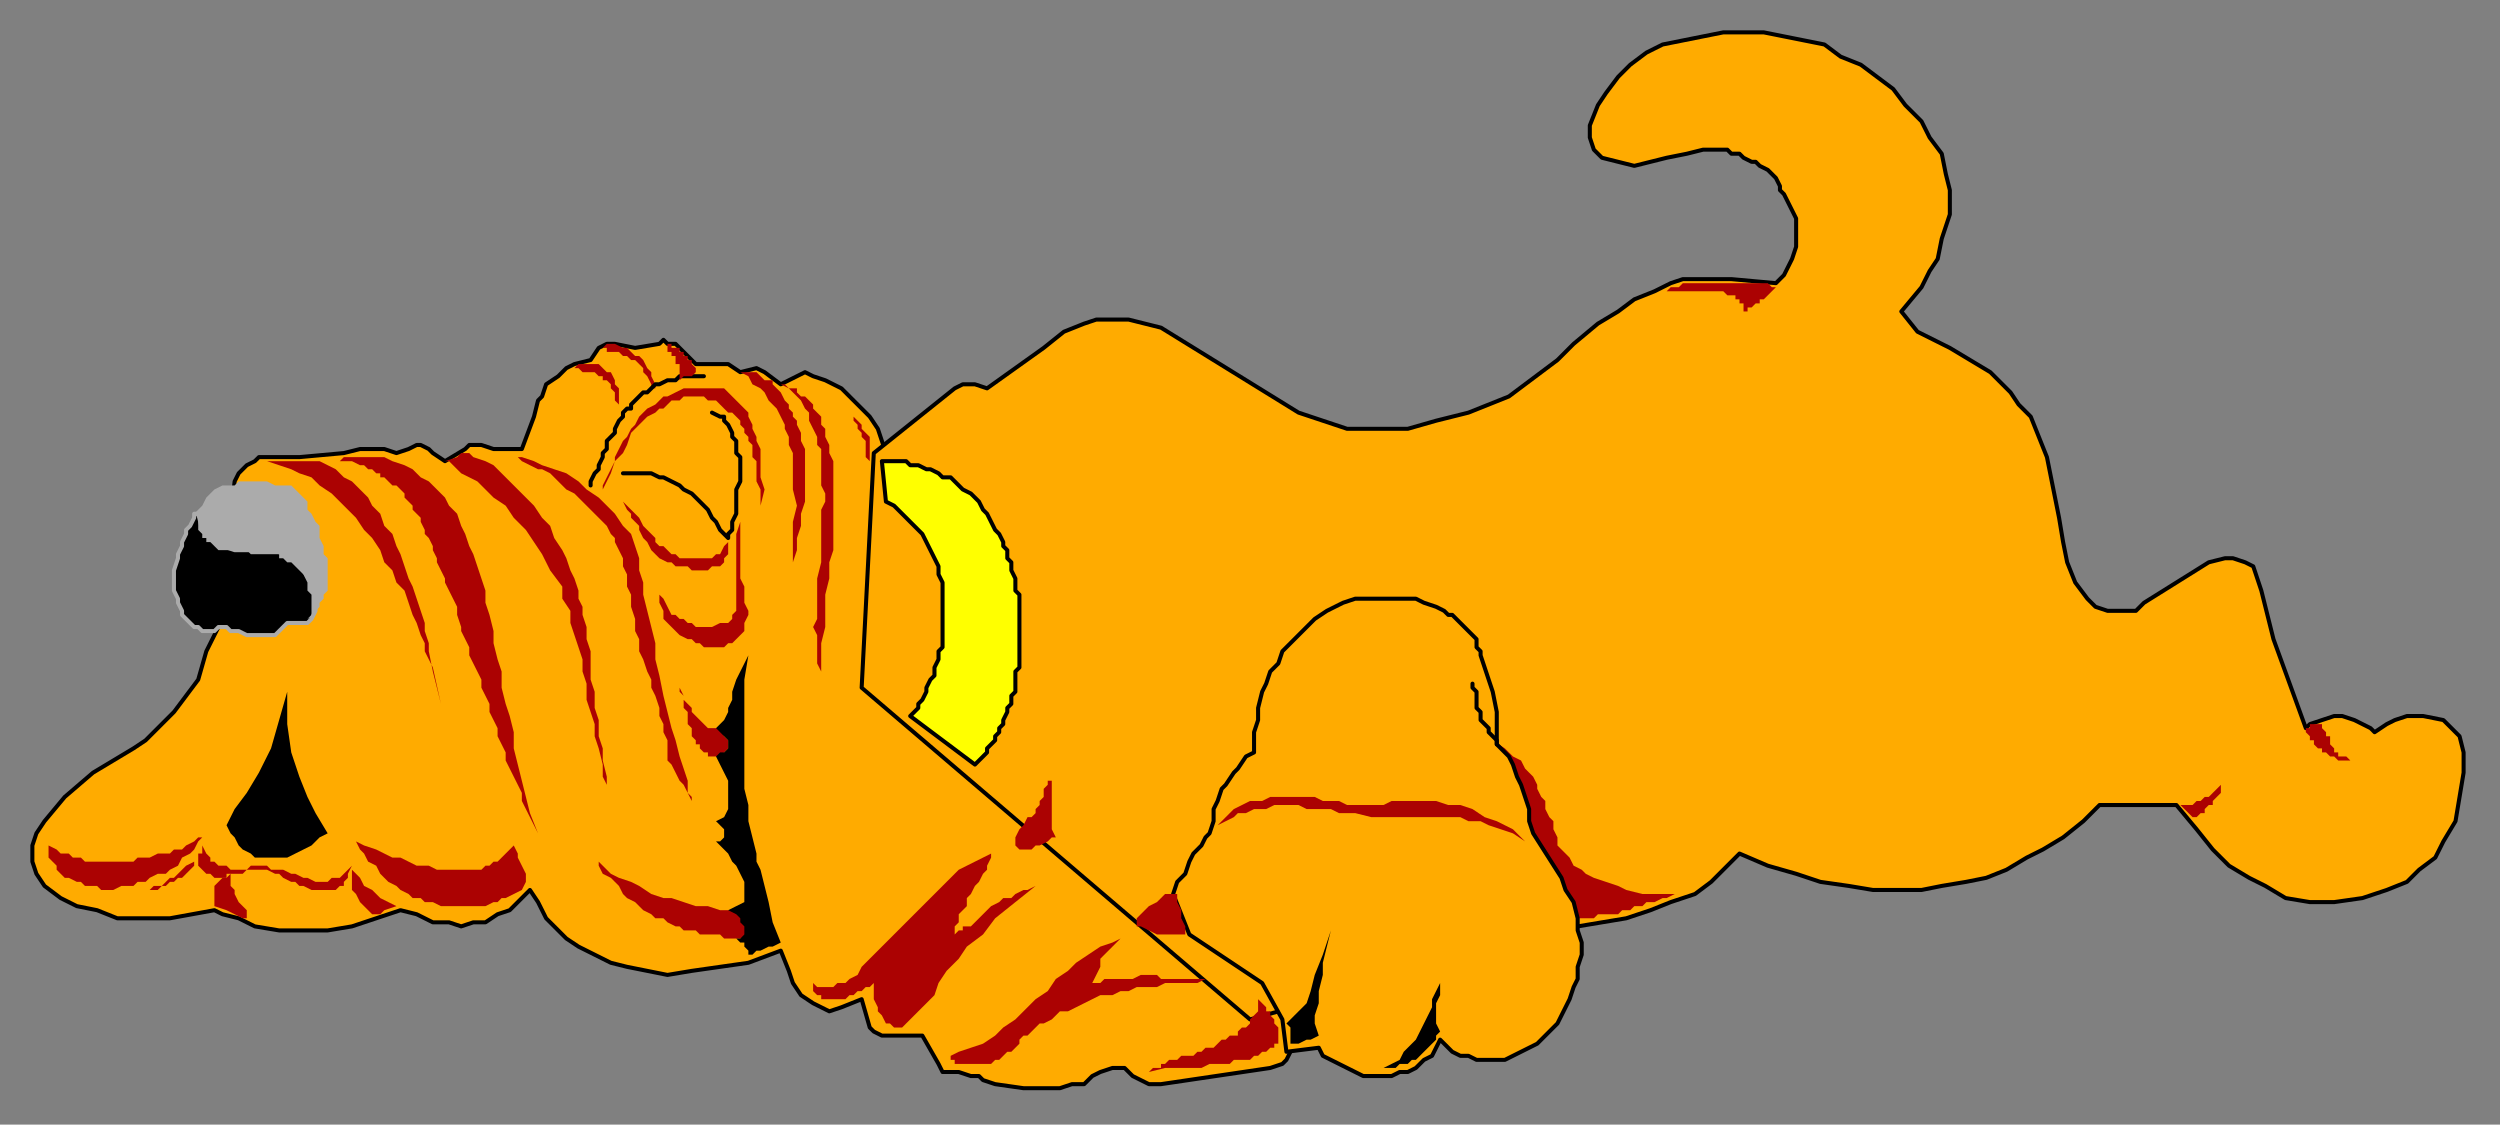
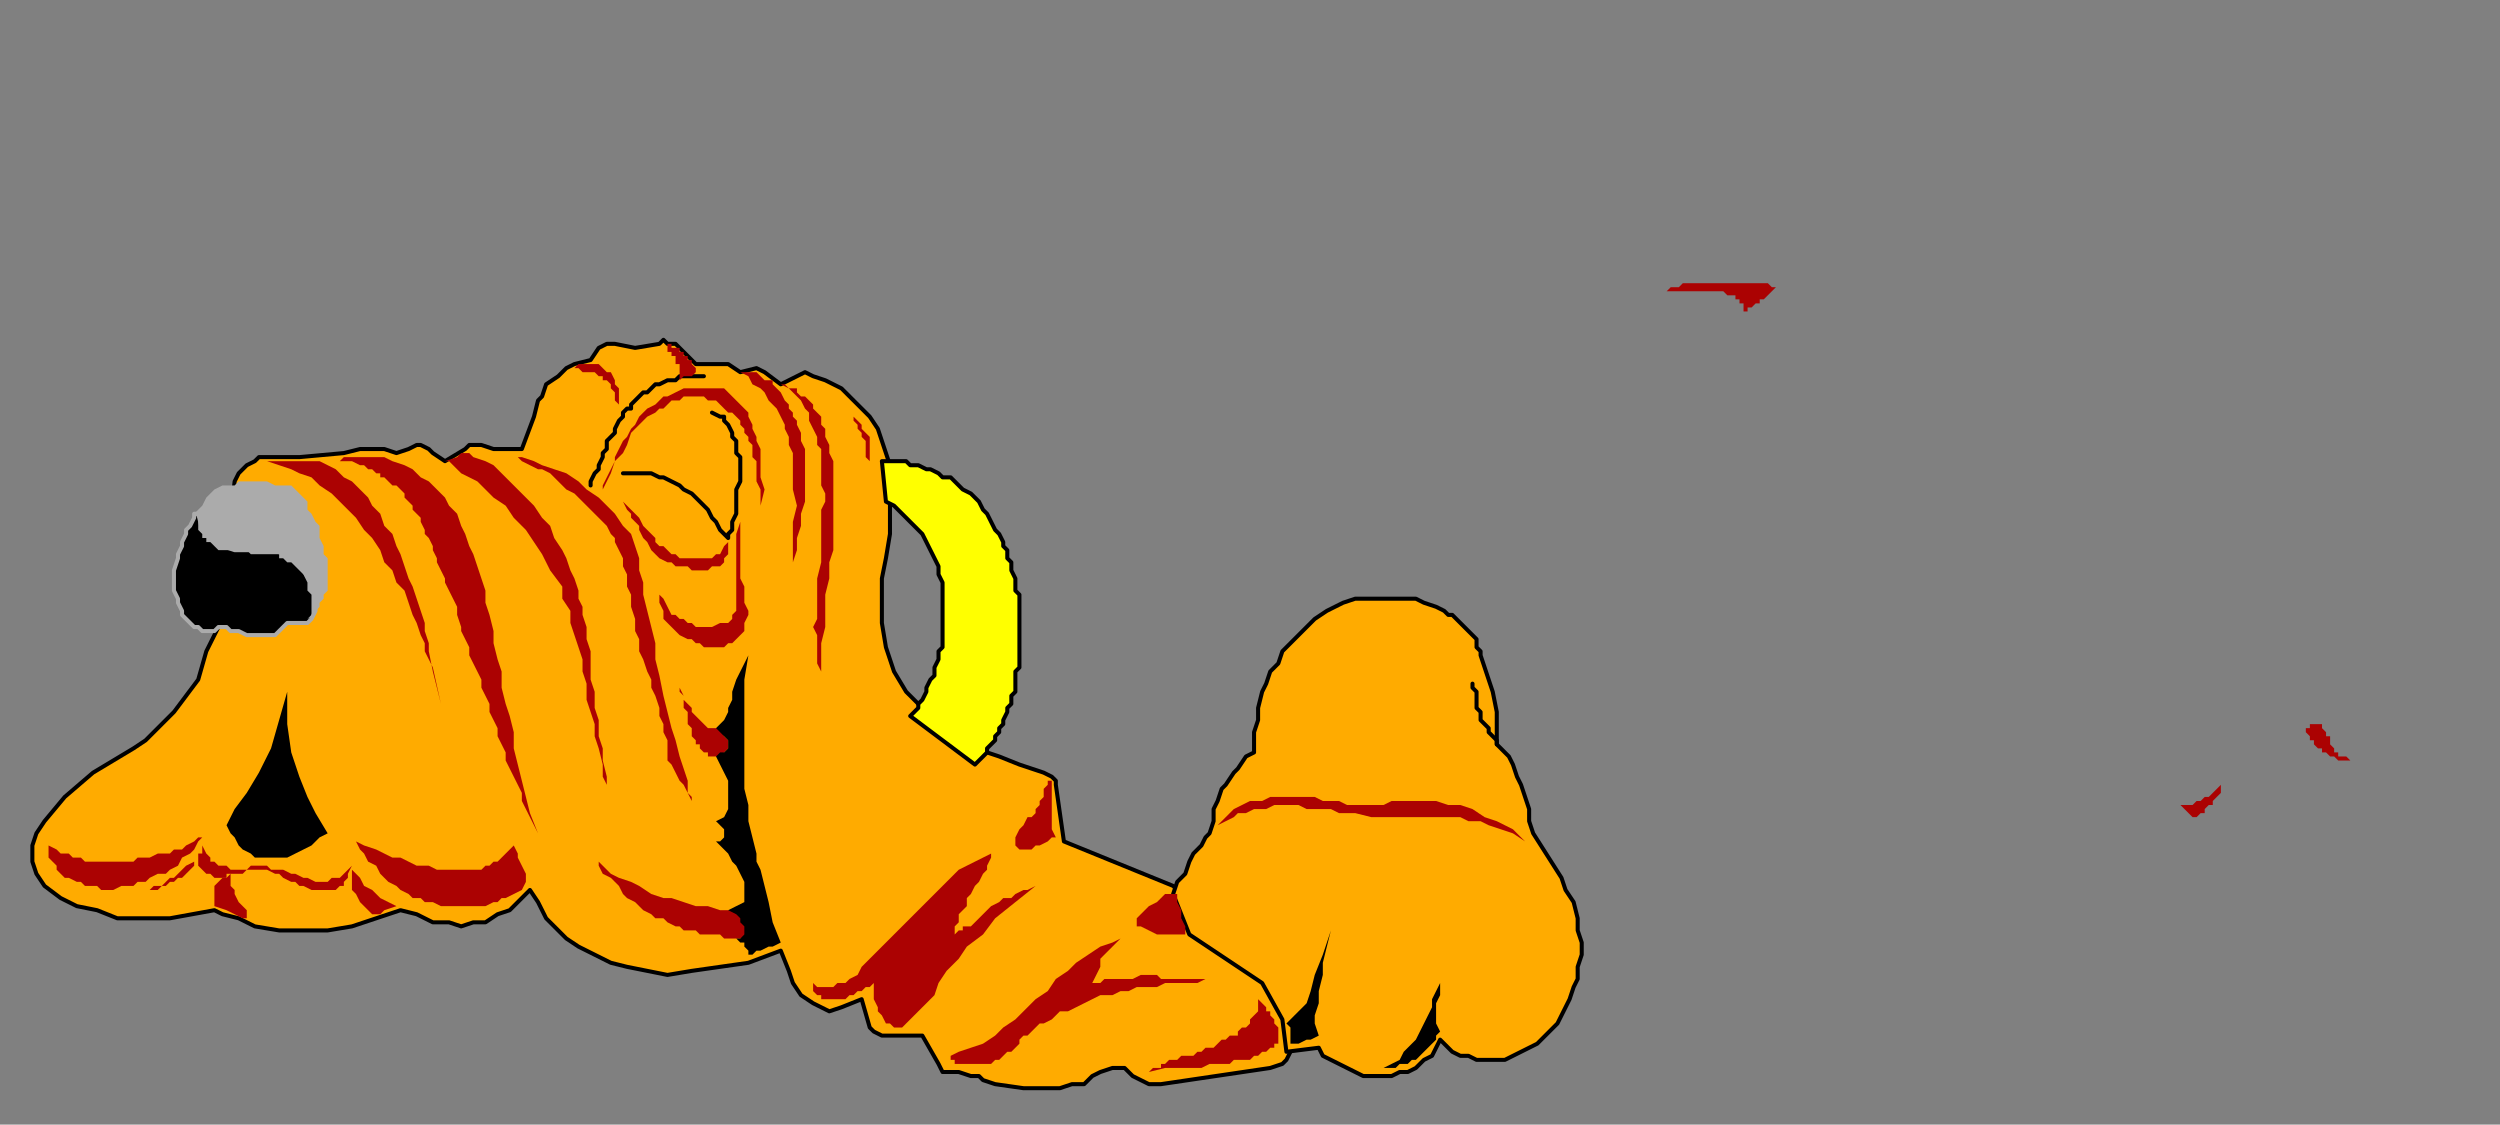
<svg xmlns="http://www.w3.org/2000/svg" xmlns:ns1="http://sodipodi.sourceforge.net/DTD/sodipodi-0.dtd" xmlns:ns2="http://www.inkscape.org/namespaces/inkscape" version="1.0" width="163.512mm" height="73.554mm" id="svg115" ns1:docname="CDOG001.WMF">
  <rect width="100%" height="100%" fill="#808080" stroke="none" />
  <ns1:namedview pagecolor="#ffffff" bordercolor="#666666" borderopacity="1" objecttolerance="10" gridtolerance="10" guidetolerance="10" ns2:pageopacity="0" ns2:pageshadow="2" ns2:window-width="640" ns2:window-height="480" id="namedview117" />
  <defs id="defs3">
    <pattern id="WMFhbasepattern" patternUnits="userSpaceOnUse" width="6" height="6" x="0" y="0" />
  </defs>
  <path style="fill:#ffab00;fill-rule:evenodd;fill-opacity:1;stroke:#000000;stroke-width:1px;stroke-linecap:round;stroke-linejoin:round;stroke-miterlimit:4;stroke-dasharray:none;stroke-opacity:1;" d="  M 68,113   L 66,113   L 64,113   L 63,114   L 61,115   L 59,117   L 58,119   L 54,155   L 51,161   L 49,168   L 46,172   L 43,176   L 41,178   L 38,181   L 36,183   L 33,185   L 28,188   L 23,191   L 16,197   L 11,203   L 9,206   L 8,209   L 8,213   L 9,216   L 11,219   L 15,222   L 19,224   L 24,225   L 29,227   L 35,227   L 38,227   L 42,227   L 53,225   L 55,226   L 59,227   L 63,229   L 69,230   L 73,230   L 77,230   L 81,230   L 87,229   L 93,227   L 99,225   L 103,226   L 107,228   L 111,228   L 114,229   L 117,228   L 120,228   L 123,226   L 126,225   L 131,220   L 133,223   L 135,227   L 138,230   L 140,232   L 143,234   L 147,236   L 151,238   L 155,239   L 160,240   L 165,241   L 171,240   L 178,239   L 185,238   L 193,235   L 195,240   L 196,243   L 198,246   L 201,248   L 203,249   L 205,250   L 208,249   L 213,247   L 215,254   L 216,255   L 218,256   L 220,256   L 228,256   L 232,263   L 233,265   L 235,265   L 237,265   L 240,266   L 242,266   L 243,267   L 246,268   L 253,269   L 262,269   L 265,268   L 268,268   L 270,266   L 272,265   L 275,264   L 278,264   L 280,266   L 282,267   L 284,268   L 287,268   L 314,264   L 317,263   L 318,262   L 319,260   L 319,258   L 319,256   L 318,252   L 316,248   L 314,244   L 312,242   L 309,240   L 295,231   L 292,222   L 292,221   L 290,219   L 263,208   L 261,194   L 261,193   L 260,192   L 258,191   L 252,189   L 247,187   L 241,185   L 236,182   L 232,179   L 228,175   L 224,171   L 221,166   L 219,160   L 218,154   L 218,149   L 218,143   L 219,138   L 220,132   L 220,126   L 220,120   L 220,115   L 218,109   L 217,106   L 215,103   L 211,99   L 208,96   L 204,94   L 201,93   L 199,92   L 197,93   L 195,94   L 193,95   L 189,92   L 187,91   L 183,92   L 180,90   L 177,90   L 172,90   L 167,85   L 165,85   L 164,84   L 163,85   L 157,86   L 152,85   L 151,85   L 150,85   L 148,86   L 146,89   L 142,90   L 140,91   L 139,92   L 138,93   L 135,95   L 134,98   L 133,99   L 132,103   L 129,111   L 122,111   L 119,110   L 117,110   L 116,110   L 115,111   L 110,114   L 107,112   L 106,111   L 104,110   L 103,110   L 101,111   L 98,112   L 95,111   L 92,111   L 89,111   L 85,112   L 74,113   L 68,113  z " id="path5" />
-   <path style="fill:#ffab00;fill-rule:evenodd;fill-opacity:1;stroke:#000000;stroke-width:1px;stroke-linecap:round;stroke-linejoin:round;stroke-miterlimit:4;stroke-dasharray:none;stroke-opacity:1;" d="  M 216,112   L 213,170   L 309,252   L 390,229   L 396,228   L 402,227   L 408,225   L 413,223   L 419,221   L 423,218   L 427,214   L 430,211   L 437,214   L 444,216   L 450,218   L 457,219   L 463,220   L 469,220   L 475,220   L 480,219   L 486,218   L 491,217   L 496,215   L 501,212   L 505,210   L 510,207   L 515,203   L 519,199   L 538,199   L 543,205   L 547,210   L 551,214   L 556,217   L 560,219   L 565,222   L 571,223   L 577,223   L 584,222   L 590,220   L 595,218   L 598,215   L 602,212   L 604,208   L 607,203   L 608,197   L 609,191   L 609,186   L 608,182   L 606,180   L 604,178   L 599,177   L 595,177   L 592,178   L 590,179   L 587,181   L 586,180   L 584,179   L 582,178   L 579,177   L 577,177   L 574,178   L 571,179   L 570,180   L 562,158   L 561,154   L 560,150   L 559,146   L 558,143   L 557,140   L 555,139   L 552,138   L 550,138   L 546,139   L 530,149   L 528,151   L 525,151   L 521,151   L 518,150   L 516,148   L 513,144   L 511,139   L 510,134   L 509,128   L 508,123   L 507,118   L 506,113   L 504,108   L 502,103   L 499,100   L 497,97   L 492,92   L 487,89   L 482,86   L 478,84   L 474,82   L 470,77   L 475,71   L 477,67   L 479,64   L 480,59   L 481,56   L 482,53   L 482,50   L 482,47   L 481,43   L 480,38   L 477,34   L 475,30   L 471,26   L 468,22   L 464,19   L 460,16   L 455,14   L 451,11   L 446,10   L 441,9   L 436,8   L 431,8   L 426,8   L 421,9   L 416,10   L 411,11   L 407,13   L 403,16   L 400,19   L 397,23   L 395,26   L 393,31   L 393,34   L 394,37   L 396,39   L 400,40   L 404,41   L 408,40   L 412,39   L 417,38   L 421,37   L 423,37   L 425,37   L 427,37   L 428,38   L 430,38   L 431,39   L 433,40   L 434,40   L 435,41   L 437,42   L 438,43   L 439,44   L 440,46   L 440,47   L 441,48   L 442,50   L 443,52   L 444,54   L 444,57   L 444,59   L 444,61   L 443,64   L 442,66   L 441,68   L 439,70   L 428,69   L 425,69   L 422,69   L 420,69   L 416,69   L 413,70   L 409,72   L 404,74   L 400,77   L 395,80   L 389,85   L 385,89   L 381,92   L 377,95   L 373,98   L 368,100   L 363,102   L 355,104   L 348,106   L 340,106   L 333,106   L 327,104   L 321,102   L 287,81   L 283,80   L 279,79   L 275,79   L 271,79   L 268,80   L 263,82   L 258,86   L 244,96   L 241,95   L 238,95   L 236,96   L 216,112  z " id="path7" />
-   <path style="fill:#ab0202;fill-rule:evenodd;fill-opacity:1;stroke:none;" d="  M 372,185   L 373,186   L 374,187   L 376,188   L 377,190   L 378,191   L 379,192   L 380,194   L 380,195   L 381,197   L 382,198   L 382,200   L 383,202   L 384,203   L 384,205   L 385,207   L 385,209   L 386,210   L 387,211   L 388,212   L 389,214   L 391,215   L 392,216   L 394,217   L 397,218   L 400,219   L 402,220   L 406,221   L 409,221   L 414,221   L 412,222   L 411,222   L 409,223   L 407,223   L 406,224   L 404,224   L 403,225   L 401,225   L 400,226   L 398,226   L 397,226   L 395,226   L 394,227   L 392,227   L 391,227   L 389,227   L 387,222   L 377,205   L 375,194   L 369,183   L 372,185  z " id="path9" />
  <path style="fill:#ffab00;fill-rule:evenodd;fill-opacity:1;stroke:#000000;stroke-width:1px;stroke-linecap:round;stroke-linejoin:round;stroke-miterlimit:4;stroke-dasharray:none;stroke-opacity:1;" d="  M 379,206   L 378,203   L 378,200   L 377,197   L 376,194   L 375,192   L 374,189   L 373,187   L 370,184   L 370,180   L 370,176   L 369,171   L 368,168   L 367,165   L 366,162   L 366,161   L 365,160   L 365,158   L 364,157   L 363,156   L 362,155   L 361,154   L 360,153   L 359,152   L 358,152   L 357,151   L 355,150   L 352,149   L 350,148   L 347,148   L 344,148   L 341,148   L 338,148   L 335,148   L 332,149   L 330,150   L 328,151   L 325,153   L 323,155   L 321,157   L 319,159   L 317,161   L 316,164   L 314,166   L 313,169   L 312,171   L 311,175   L 311,178   L 310,181   L 310,186   L 308,187   L 306,190   L 305,191   L 303,194   L 302,195   L 301,198   L 300,200   L 300,203   L 299,206   L 298,207   L 297,209   L 295,211   L 294,213   L 293,216   L 291,218   L 290,221   L 294,231   L 312,243   L 317,252   L 318,260   L 326,259   L 327,261   L 329,262   L 331,263   L 333,264   L 335,265   L 337,266   L 339,266   L 342,266   L 344,266   L 346,265   L 348,265   L 350,264   L 352,262   L 354,261   L 355,259   L 356,257   L 359,260   L 361,261   L 363,261   L 365,262   L 366,262   L 368,262   L 370,262   L 372,262   L 374,261   L 376,260   L 378,259   L 380,258   L 382,256   L 383,255   L 385,253   L 386,251   L 387,249   L 388,247   L 389,244   L 390,242   L 390,239   L 391,236   L 391,233   L 390,230   L 390,227   L 389,223   L 387,220   L 386,217   L 379,206  z " id="path11" />
  <path style="fill:#ffff00;fill-rule:evenodd;fill-opacity:1;stroke:#000000;stroke-width:1px;stroke-linecap:round;stroke-linejoin:round;stroke-miterlimit:4;stroke-dasharray:none;stroke-opacity:1;" d="  M 218,114   L 219,124   L 221,125   L 223,127   L 225,129   L 226,130   L 228,132   L 229,134   L 230,136   L 231,138   L 232,140   L 232,142   L 233,144   L 233,146   L 233,148   L 233,150   L 233,152   L 233,154   L 233,156   L 233,158   L 233,160   L 232,161   L 232,163   L 231,165   L 231,167   L 230,168   L 229,170   L 229,171   L 228,173   L 227,174   L 227,175   L 225,177   L 241,189   L 244,186   L 244,185   L 245,184   L 246,183   L 246,182   L 247,181   L 247,180   L 248,179   L 248,178   L 249,176   L 249,175   L 250,174   L 250,172   L 251,171   L 251,170   L 251,168   L 251,166   L 252,165   L 252,163   L 252,162   L 252,160   L 252,159   L 252,157   L 252,155   L 252,154   L 252,152   L 252,151   L 252,149   L 252,147   L 251,146   L 251,144   L 251,143   L 250,141   L 250,139   L 249,138   L 249,136   L 248,135   L 248,134   L 247,132   L 246,131   L 245,129   L 244,127   L 243,126   L 242,124   L 241,123   L 240,122   L 238,121   L 237,120   L 236,119   L 235,118   L 233,118   L 232,117   L 230,116   L 229,116   L 227,115   L 225,115   L 224,114   L 222,114   L 220,114   L 218,114  z " id="path13" />
  <path style="fill:#000000;fill-rule:evenodd;fill-opacity:1;stroke:#ababab;stroke-width:1px;stroke-linecap:round;stroke-linejoin:round;stroke-miterlimit:4;stroke-dasharray:none;stroke-opacity:1;" d="  M 67,136   L 63,136   L 58,136   L 55,135   L 52,133   L 50,131   L 49,127   L 48,127   L 48,128   L 47,130   L 46,131   L 46,132   L 45,134   L 45,135   L 44,137   L 44,138   L 43,141   L 43,142   L 43,144   L 43,145   L 43,146   L 44,148   L 44,149   L 45,151   L 45,151   L 45,152   L 46,153   L 47,154   L 48,155   L 48,155   L 49,155   L 50,156   L 51,156   L 53,156   L 54,155   L 56,155   L 57,156   L 58,156   L 59,156   L 61,157   L 62,157   L 63,157   L 64,157   L 65,157   L 67,157   L 67,157   L 68,157   L 69,156   L 69,156   L 70,155   L 70,155   L 71,154   L 71,154   L 72,154   L 73,154   L 74,154   L 75,154   L 76,154   L 77,153   L 78,151   L 78,147   L 77,144   L 75,141   L 73,139   L 71,137   L 67,136  z " id="path15" />
  <path style="fill:#ababab;fill-rule:evenodd;fill-opacity:1;stroke:none;" d="  M 76,153   L 78,152   L 78,151   L 79,150   L 79,149   L 80,148   L 80,147   L 81,146   L 81,145   L 81,143   L 81,142   L 81,141   L 81,139   L 81,138   L 80,137   L 80,135   L 79,133   L 79,132   L 79,130   L 78,129   L 77,127   L 76,126   L 76,124   L 75,123   L 74,122   L 73,121   L 72,120   L 70,120   L 68,120   L 66,119   L 65,119   L 63,119   L 61,119   L 59,119   L 58,120   L 56,120   L 55,120   L 53,121   L 52,122   L 51,123   L 50,125   L 48,127   L 49,128   L 49,129   L 49,130   L 49,130   L 49,131   L 50,132   L 50,133   L 51,133   L 51,134   L 51,134   L 52,134   L 53,135   L 53,135   L 54,136   L 55,136   L 56,136   L 57,136   L 57,136   L 58,136   L 59,136   L 60,136   L 61,136   L 62,137   L 63,137   L 64,137   L 65,137   L 66,137   L 67,137   L 68,137   L 69,137   L 69,138   L 70,138   L 71,139   L 72,139   L 73,140   L 74,141   L 74,141   L 75,142   L 76,144   L 76,145   L 76,146   L 77,147   L 77,148   L 77,149   L 77,150   L 77,151   L 77,152   L 76,153  z " id="path17" />
  <path style="fill:none;stroke:#000000;stroke-width:1px;stroke-linecap:round;stroke-linejoin:round;stroke-miterlimit:4;stroke-dasharray:none;stroke-opacity:1;" d="  M 364,169   L 364,170   L 365,171   L 365,172   L 365,173   L 365,174   L 365,175   L 366,176   L 366,177   L 366,178   L 367,179   L 367,179   L 368,180   L 368,181   L 369,182   L 370,183   L 370,184  " id="path19" />
  <path style="fill:#ab0202;fill-rule:evenodd;fill-opacity:1;stroke:none;" d="  M 11,208   L 12,209   L 14,210   L 15,211   L 17,211   L 18,212   L 20,212   L 21,213   L 23,213   L 25,213   L 26,213   L 28,213   L 30,213   L 31,213   L 33,213   L 34,212   L 36,212   L 37,212   L 39,211   L 40,211   L 42,211   L 43,210   L 45,210   L 46,209   L 48,208   L 49,207   L 50,207   L 49,208   L 48,210   L 47,211   L 45,212   L 44,214   L 42,215   L 41,216   L 39,216   L 37,217   L 36,218   L 34,218   L 33,219   L 31,219   L 30,219   L 28,220   L 27,220   L 25,220   L 24,219   L 22,219   L 21,219   L 20,218   L 19,218   L 17,217   L 16,217   L 15,216   L 14,215   L 14,214   L 13,213   L 12,212   L 12,210   L 12,209   L 11,208  z " id="path21" />
  <path style="fill:#ab0202;fill-rule:evenodd;fill-opacity:1;stroke:none;" d="  M 49,212   L 48,213   L 46,214   L 45,215   L 44,216   L 43,217   L 42,217   L 41,218   L 40,219   L 39,219   L 38,219   L 37,220   L 34,220   L 36,220   L 37,220   L 38,220   L 39,220   L 40,219   L 41,219   L 42,218   L 43,218   L 44,217   L 45,217   L 46,216   L 47,215   L 48,214   L 48,213   L 49,212   L 49,212  z " id="path23" />
  <path style="fill:#ab0202;fill-rule:evenodd;fill-opacity:1;stroke:none;" d="  M 53,224   L 53,223   L 53,221   L 53,220   L 53,219   L 54,218   L 55,217   L 56,217   L 57,216   L 57,217   L 57,218   L 57,219   L 58,220   L 58,221   L 59,223   L 60,224   L 61,225   L 61,225   L 61,226   L 61,227   L 60,227   L 58,226   L 56,225   L 53,224  z " id="path25" />
  <path style="fill:#ab0202;fill-rule:evenodd;fill-opacity:1;stroke:none;" d="  M 50,209   L 51,211   L 51,211   L 52,212   L 52,213   L 53,213   L 54,214   L 54,214   L 55,214   L 56,214   L 57,215   L 58,215   L 59,215   L 60,215   L 61,215   L 62,214   L 63,214   L 64,214   L 66,214   L 67,215   L 69,215   L 70,215   L 72,216   L 73,216   L 75,217   L 76,217   L 78,218   L 79,218   L 81,218   L 82,217   L 84,217   L 85,216   L 87,214   L 86,216   L 86,216   L 86,217   L 85,218   L 85,219   L 84,219   L 83,220   L 83,220   L 81,220   L 80,220   L 78,220   L 77,220   L 75,219   L 74,219   L 73,218   L 72,218   L 70,217   L 69,216   L 68,216   L 66,215   L 65,215   L 63,215   L 62,215   L 61,215   L 60,216   L 59,216   L 58,216   L 57,216   L 56,216   L 56,217   L 55,217   L 54,217   L 53,217   L 53,217   L 52,216   L 51,216   L 51,216   L 50,215   L 50,215   L 49,214   L 49,213   L 49,212   L 49,212   L 49,211   L 50,211   L 50,210   L 50,209  z " id="path27" />
  <path style="fill:#ab0202;fill-rule:evenodd;fill-opacity:1;stroke:none;" d="  M 87,215   L 89,217   L 90,219   L 92,220   L 93,221   L 94,222   L 96,223   L 98,224   L 95,225   L 94,226   L 92,226   L 91,225   L 90,224   L 89,223   L 88,221   L 87,220   L 87,218   L 87,216   L 87,215  z " id="path29" />
  <path style="fill:#ab0202;fill-rule:evenodd;fill-opacity:1;stroke:none;" d="  M 88,208   L 90,209   L 93,210   L 95,211   L 97,212   L 99,212   L 101,213   L 103,214   L 105,214   L 106,214   L 108,215   L 110,215   L 111,215   L 112,215   L 113,215   L 115,215   L 116,215   L 117,215   L 118,215   L 119,215   L 120,214   L 121,214   L 122,213   L 123,213   L 124,212   L 125,211   L 126,210   L 127,209   L 128,211   L 128,212   L 129,214   L 130,216   L 130,218   L 129,220   L 127,221   L 125,222   L 124,222   L 123,223   L 122,223   L 120,224   L 119,224   L 117,224   L 116,224   L 114,224   L 113,224   L 112,224   L 110,224   L 109,224   L 107,223   L 105,223   L 104,222   L 102,222   L 101,221   L 99,220   L 98,219   L 96,218   L 95,217   L 94,216   L 93,214   L 91,213   L 90,211   L 89,210   L 88,208  z " id="path31" />
  <path style="fill:#ab0202;fill-rule:evenodd;fill-opacity:1;stroke:none;" d="  M 66,114   L 69,115   L 72,116   L 74,117   L 77,118   L 79,120   L 82,122   L 84,124   L 86,126   L 88,128   L 90,131   L 92,133   L 94,136   L 95,139   L 97,141   L 98,144   L 100,146   L 101,149   L 102,152   L 103,154   L 104,157   L 105,159   L 105,161   L 106,163   L 107,165   L 109,174   L 107,166   L 106,161   L 106,159   L 105,156   L 105,154   L 104,151   L 103,148   L 102,145   L 101,143   L 100,140   L 99,137   L 98,135   L 97,132   L 95,130   L 94,127   L 92,125   L 91,123   L 89,121   L 87,119   L 85,118   L 83,116   L 81,115   L 79,114   L 76,114   L 74,114   L 72,114   L 69,114   L 66,114  z " id="path33" />
  <path style="fill:#ab0202;fill-rule:evenodd;fill-opacity:1;stroke:none;" d="  M 84,114   L 85,114   L 86,114   L 87,114   L 89,115   L 90,115   L 91,116   L 92,116   L 93,117   L 94,117   L 94,118   L 95,118   L 96,119   L 97,120   L 98,120   L 99,121   L 100,122   L 100,123   L 101,124   L 102,125   L 102,126   L 103,127   L 104,128   L 104,129   L 105,131   L 105,132   L 106,133   L 107,135   L 107,136   L 108,138   L 108,139   L 109,141   L 110,143   L 110,144   L 111,146   L 112,148   L 113,150   L 113,152   L 114,155   L 114,156   L 115,158   L 116,160   L 116,162   L 117,164   L 118,166   L 119,168   L 119,170   L 120,172   L 121,174   L 121,176   L 122,178   L 123,180   L 123,182   L 124,184   L 125,186   L 125,188   L 126,190   L 127,192   L 128,194   L 129,196   L 129,198   L 130,200   L 131,202   L 132,204   L 133,206   L 131,201   L 130,197   L 129,193   L 128,189   L 127,185   L 127,181   L 126,177   L 125,174   L 124,170   L 124,166   L 123,163   L 122,159   L 122,156   L 121,152   L 120,149   L 120,146   L 119,143   L 118,140   L 117,137   L 116,135   L 115,132   L 114,130   L 113,127   L 111,125   L 110,123   L 108,121   L 106,119   L 104,118   L 102,116   L 100,115   L 97,114   L 95,113   L 93,113   L 92,113   L 91,113   L 90,113   L 89,113   L 88,113   L 87,113   L 86,113   L 85,113   L 84,114   L 84,114  z " id="path35" />
  <path style="fill:#ab0202;fill-rule:evenodd;fill-opacity:1;stroke:none;" d="  M 110,114   L 111,114   L 112,115   L 113,116   L 114,117   L 116,118   L 118,119   L 120,121   L 122,123   L 125,125   L 127,128   L 130,131   L 132,134   L 134,137   L 136,141   L 139,145   L 139,148   L 141,151   L 141,154   L 142,157   L 143,160   L 144,163   L 144,166   L 145,169   L 145,173   L 146,176   L 147,179   L 147,182   L 148,185   L 149,189   L 149,192   L 150,194   L 150,192   L 149,188   L 149,185   L 148,182   L 148,178   L 147,175   L 147,171   L 146,168   L 146,165   L 146,161   L 145,158   L 145,155   L 144,152   L 144,150   L 143,148   L 143,146   L 142,143   L 141,141   L 140,138   L 139,136   L 137,133   L 136,130   L 134,128   L 132,125   L 130,123   L 128,121   L 126,119   L 124,117   L 122,115   L 120,114   L 117,113   L 116,112   L 115,112   L 115,112   L 114,112   L 113,113   L 110,114  z " id="path37" />
  <path style="fill:#ab0202;fill-rule:evenodd;fill-opacity:1;stroke:none;" d="  M 123,113   L 124,113   L 126,113   L 128,113   L 129,114   L 131,115   L 133,116   L 134,116   L 136,117   L 137,118   L 139,120   L 140,121   L 142,122   L 143,123   L 144,124   L 145,125   L 146,126   L 147,127   L 149,129   L 150,130   L 151,132   L 152,133   L 152,134   L 153,136   L 154,138   L 154,139   L 154,140   L 155,142   L 155,144   L 155,145   L 156,147   L 156,149   L 156,150   L 157,153   L 157,156   L 158,158   L 158,161   L 159,163   L 160,166   L 161,168   L 161,170   L 162,172   L 163,175   L 163,177   L 164,179   L 164,181   L 165,183   L 165,186   L 165,188   L 166,189   L 167,191   L 168,193   L 169,194   L 170,196   L 171,197   L 171,198   L 170,196   L 170,193   L 169,190   L 168,187   L 167,183   L 166,180   L 165,176   L 164,172   L 163,167   L 162,163   L 162,159   L 161,155   L 160,151   L 159,147   L 159,144   L 158,141   L 158,138   L 157,135   L 156,132   L 154,130   L 152,127   L 150,125   L 148,123   L 145,121   L 143,119   L 140,117   L 137,116   L 134,115   L 132,114   L 129,113   L 126,113   L 123,113  z " id="path39" />
  <path style="fill:#ab0202;fill-rule:evenodd;fill-opacity:1;stroke:none;" d="  M 148,213   L 148,214   L 149,216   L 151,217   L 152,218   L 153,219   L 154,221   L 155,222   L 157,223   L 158,224   L 159,225   L 161,226   L 162,227   L 164,227   L 165,228   L 167,229   L 168,229   L 169,230   L 170,230   L 172,230   L 173,231   L 175,231   L 176,231   L 178,231   L 179,232   L 181,232   L 182,232   L 183,232   L 185,231   L 184,228   L 183,226   L 181,225   L 178,225   L 175,224   L 172,224   L 169,223   L 166,222   L 164,222   L 161,221   L 158,219   L 156,218   L 153,217   L 151,216   L 149,214   L 148,213  z " id="path41" />
  <path style="fill:#ab0202;fill-rule:evenodd;fill-opacity:1;stroke:none;" d="  M 168,169   L 168,171   L 169,172   L 169,173   L 170,174   L 171,175   L 171,175   L 171,176   L 172,177   L 172,177   L 173,178   L 173,178   L 174,179   L 174,179   L 175,180   L 175,180   L 176,180   L 176,180   L 177,180   L 178,180   L 179,182   L 180,183   L 180,184   L 180,185   L 179,186   L 178,187   L 177,187   L 177,187   L 176,187   L 175,187   L 175,186   L 174,186   L 174,186   L 173,185   L 173,184   L 172,184   L 172,183   L 172,183   L 171,182   L 171,181   L 171,181   L 171,180   L 170,179   L 170,178   L 170,177   L 170,177   L 170,176   L 169,175   L 169,174   L 169,173   L 169,173   L 169,172   L 168,170   L 168,169  z " id="path43" />
  <path style="fill:none;stroke:none;" d="  M 172,199   L 172,199   L 173,200   L 174,201   L 174,201   L 175,202   L 175,202   L 176,203   L 177,203   L 178,204  " id="path45" />
  <path style="fill:none;stroke:none;" d="  M 126,116   L 127,117   L 128,117   L 130,118   L 131,119   L 132,120   L 133,121   L 134,123   L 135,124   L 136,125   L 138,127   L 139,128   L 140,129   L 141,131   L 141,132   L 142,133   L 143,135   L 144,138   L 146,140   L 147,143   L 147,146   L 148,149   L 149,152   L 149,155   L 150,157   L 150,160   L 150,163   L 151,166   L 151,168   L 152,171   L 152,174   L 153,177   L 154,179   L 155,181   L 156,183   L 157,185   L 158,187   L 159,190   L 159,191   L 160,192   L 161,194   L 161,195   L 162,196   L 162,197   L 164,199   L 166,200   L 168,201   L 169,203  " id="path47" />
  <path style="fill:none;stroke:none;" d="  M 172,204   L 172,205   L 173,206   L 174,206   L 175,207   L 175,207   L 176,208   L 177,208   L 177,208  " id="path49" />
  <path style="fill:#ab0202;fill-rule:evenodd;fill-opacity:1;stroke:none;" d="  M 163,147   L 164,148   L 165,150   L 166,152   L 167,152   L 168,153   L 169,153   L 170,154   L 171,154   L 172,155   L 173,155   L 175,155   L 176,155   L 178,154   L 179,154   L 180,154   L 181,153   L 181,152   L 182,151   L 182,150   L 182,149   L 182,147   L 182,145   L 182,143   L 182,141   L 182,139   L 182,137   L 182,135   L 182,132   L 183,129   L 183,131   L 183,134   L 183,136   L 183,139   L 183,141   L 183,143   L 184,145   L 184,147   L 184,149   L 185,151   L 185,152   L 184,154   L 184,155   L 184,156   L 183,157   L 182,158   L 182,158   L 181,159   L 180,159   L 179,160   L 178,160   L 177,160   L 176,160   L 175,160   L 174,160   L 173,159   L 172,159   L 171,158   L 170,158   L 168,157   L 167,156   L 166,155   L 165,154   L 164,153   L 164,151   L 163,149   L 163,147  z " id="path51" />
  <path style="fill:#ab0202;fill-rule:evenodd;fill-opacity:1;stroke:none;" d="  M 152,122   L 154,124   L 156,126   L 158,128   L 159,130   L 161,132   L 162,133   L 162,134   L 163,135   L 164,135   L 165,136   L 166,137   L 167,137   L 168,138   L 169,138   L 170,138   L 172,138   L 173,138   L 174,138   L 175,138   L 176,138   L 177,137   L 178,137   L 179,135   L 180,134   L 180,135   L 180,137   L 179,138   L 179,139   L 178,140   L 176,140   L 175,141   L 173,141   L 171,141   L 170,140   L 168,140   L 167,140   L 166,139   L 165,139   L 163,138   L 162,137   L 161,136   L 160,134   L 159,133   L 158,131   L 158,130   L 157,129   L 156,128   L 156,127   L 155,126   L 154,124   L 153,123   L 152,122  z " id="path53" />
-   <path style="fill:#ab0202;fill-rule:evenodd;fill-opacity:1;stroke:none;" d="  M 161,96   L 162,96   L 162,95   L 161,93   L 161,92   L 160,91   L 159,89   L 158,88   L 157,88   L 156,87   L 155,86   L 154,86   L 152,85   L 151,85   L 150,85   L 150,85   L 149,86   L 148,86   L 149,86   L 150,86   L 150,87   L 151,87   L 152,87   L 153,87   L 154,88   L 155,88   L 156,89   L 157,89   L 158,90   L 159,91   L 159,92   L 160,93   L 161,95   L 161,96  z " id="path55" />
  <path style="fill:none;stroke:#000000;stroke-width:1px;stroke-linecap:round;stroke-linejoin:round;stroke-miterlimit:4;stroke-dasharray:none;stroke-opacity:1;" d="  M 174,93   L 173,93   L 171,93   L 170,93   L 168,93   L 167,94   L 166,94   L 165,94   L 163,95   L 162,95   L 161,96   L 160,97   L 159,97   L 158,98   L 157,99   L 156,100   L 156,101   L 155,101   L 154,102   L 154,103   L 153,104   L 152,106   L 152,107   L 151,108   L 150,109   L 150,111   L 149,112   L 149,113   L 148,115   L 148,116   L 147,117   L 146,119   L 146,120  " id="path57" />
  <path style="fill:#ab0202;fill-rule:evenodd;fill-opacity:1;stroke:none;" d="  M 141,91   L 142,91   L 143,91   L 144,92   L 145,92   L 146,92   L 147,92   L 148,93   L 149,93   L 149,94   L 150,94   L 151,95   L 151,96   L 152,97   L 152,99   L 153,100   L 153,102   L 153,100   L 153,99   L 153,97   L 153,96   L 152,95   L 152,94   L 151,92   L 150,92   L 149,91   L 148,90   L 147,90   L 146,90   L 145,90   L 143,90   L 142,91   L 141,91  z " id="path59" />
  <path style="fill:#ab0202;fill-rule:evenodd;fill-opacity:1;stroke:none;" d="  M 164,85   L 165,85   L 165,86   L 165,86   L 165,87   L 166,87   L 166,87   L 166,88   L 167,88   L 167,89   L 167,89   L 167,90   L 168,90   L 168,91   L 168,92   L 168,92   L 168,94   L 169,93   L 171,93   L 171,93   L 172,92   L 172,92   L 172,92   L 172,91   L 171,90   L 171,90   L 171,89   L 170,89   L 170,88   L 169,88   L 169,87   L 168,87   L 168,86   L 167,86   L 166,86   L 166,85   L 165,85   L 165,85   L 164,85  z " id="path61" />
  <path style="fill:#ab0202;fill-rule:evenodd;fill-opacity:1;stroke:none;" d="  M 183,92   L 185,93   L 186,95   L 188,96   L 189,97   L 190,99   L 191,100   L 192,101   L 193,103   L 194,105   L 194,106   L 195,108   L 195,110   L 196,112   L 196,113   L 196,115   L 196,117   L 196,119   L 196,121   L 197,125   L 196,129   L 196,133   L 196,136   L 196,140   L 196,144   L 196,148   L 196,145   L 196,142   L 196,139   L 197,136   L 197,133   L 198,130   L 198,127   L 199,124   L 199,122   L 199,119   L 199,116   L 199,114   L 199,111   L 198,109   L 198,107   L 197,105   L 197,104   L 196,103   L 196,102   L 195,101   L 195,100   L 194,99   L 193,97   L 192,96   L 191,95   L 191,94   L 189,94   L 188,93   L 187,92   L 186,92   L 185,92   L 183,92  z " id="path63" />
  <path style="fill:#ab0202;fill-rule:evenodd;fill-opacity:1;stroke:none;" d="  M 193,95   L 195,96   L 196,97   L 197,98   L 198,99   L 199,101   L 200,102   L 200,104   L 201,106   L 202,108   L 202,110   L 203,111   L 203,114   L 203,116   L 203,118   L 203,120   L 204,122   L 204,124   L 203,126   L 203,128   L 203,131   L 203,133   L 203,136   L 203,139   L 202,143   L 202,147   L 202,150   L 202,153   L 201,155   L 202,157   L 202,159   L 202,161   L 202,163   L 202,164   L 203,166   L 203,166   L 203,163   L 203,159   L 204,155   L 204,151   L 204,147   L 205,143   L 205,139   L 206,136   L 206,133   L 206,131   L 206,129   L 206,127   L 206,125   L 206,123   L 206,121   L 206,120   L 206,118   L 206,116   L 206,114   L 205,112   L 205,110   L 204,108   L 204,106   L 203,105   L 203,104   L 203,103   L 202,102   L 202,102   L 201,101   L 201,100   L 200,99   L 200,99   L 199,98   L 198,98   L 197,97   L 197,96   L 196,96   L 195,96   L 194,95   L 193,95  z " id="path65" />
  <path style="fill:none;stroke:none;" d="  M 202,97   L 203,98   L 205,100   L 206,101   L 207,102   L 208,104   L 209,106   L 209,107   L 210,109   L 210,112   L 210,115   L 210,118   L 210,121   L 210,125   L 210,128   L 210,132   L 210,135   L 209,139   L 209,142   L 209,145   L 209,149   L 209,152   L 209,155   L 209,159   L 210,162  " id="path67" />
  <path style="fill:#ab0202;fill-rule:evenodd;fill-opacity:1;stroke:none;" d="  M 210,102   L 211,103   L 211,103   L 212,104   L 213,105   L 213,106   L 214,107   L 214,107   L 215,108   L 215,109   L 215,111   L 215,112   L 215,113   L 215,115   L 215,116   L 215,118   L 215,120   L 215,119   L 215,118   L 215,117   L 215,115   L 215,114   L 214,113   L 214,112   L 214,111   L 214,109   L 213,108   L 213,107   L 212,106   L 212,105   L 211,104   L 211,103   L 210,102  z " id="path69" />
  <path style="fill:#ab0202;fill-rule:evenodd;fill-opacity:1;stroke:none;" d="  M 201,243   L 202,244   L 203,244   L 204,244   L 205,244   L 206,244   L 206,244   L 207,243   L 208,243   L 209,243   L 210,242   L 210,242   L 212,241   L 213,239   L 215,237   L 217,235   L 219,233   L 221,231   L 223,229   L 225,227   L 227,225   L 229,223   L 231,221   L 233,219   L 235,217   L 237,215   L 239,214   L 241,213   L 243,212   L 245,211   L 245,212   L 245,212   L 244,214   L 244,215   L 243,216   L 242,218   L 241,219   L 240,221   L 239,222   L 239,224   L 238,225   L 237,226   L 237,228   L 236,229   L 236,230   L 236,231   L 237,230   L 238,230   L 238,229   L 240,229   L 241,228   L 242,227   L 243,226   L 244,225   L 245,224   L 247,223   L 248,222   L 250,222   L 251,221   L 253,220   L 254,220   L 256,219   L 251,223   L 246,227   L 243,231   L 239,234   L 237,237   L 234,240   L 232,243   L 231,246   L 229,248   L 228,249   L 226,251   L 225,252   L 224,253   L 223,254   L 222,254   L 221,254   L 220,253   L 219,253   L 219,253   L 218,251   L 217,250   L 217,249   L 216,247   L 216,246   L 216,244   L 216,243   L 215,244   L 214,244   L 213,245   L 212,245   L 211,246   L 210,246   L 209,247   L 208,247   L 206,247   L 205,247   L 204,247   L 203,247   L 203,246   L 202,246   L 201,245   L 201,243  z " id="path71" />
  <path style="fill:#ab0202;fill-rule:evenodd;fill-opacity:1;stroke:none;" d="  M 259,194   L 258,195   L 258,196   L 258,197   L 257,198   L 257,199   L 256,200   L 256,201   L 255,202   L 254,202   L 253,204   L 252,205   L 251,207   L 251,209   L 252,210   L 253,210   L 255,210   L 256,209   L 257,209   L 259,208   L 260,207   L 261,207   L 260,205   L 260,202   L 260,199   L 260,197   L 260,195   L 260,194   L 260,193   L 259,193   L 259,194  z " id="path73" />
  <path style="fill:#ab0202;fill-rule:evenodd;fill-opacity:1;stroke:none;" d="  M 235,261   L 237,260   L 240,259   L 243,258   L 246,256   L 248,254   L 251,252   L 254,249   L 256,247   L 259,245   L 261,242   L 264,240   L 266,238   L 269,236   L 272,234   L 275,233   L 277,232   L 276,233   L 275,234   L 274,235   L 273,236   L 272,237   L 272,239   L 271,241   L 270,243   L 272,243   L 273,242   L 275,242   L 277,242   L 279,242   L 280,242   L 282,241   L 284,241   L 286,241   L 287,242   L 289,242   L 291,242   L 293,242   L 295,242   L 296,242   L 298,242   L 296,243   L 293,243   L 291,243   L 288,243   L 286,244   L 283,244   L 281,244   L 279,245   L 277,245   L 275,246   L 272,246   L 270,247   L 268,248   L 266,249   L 264,250   L 262,250   L 261,251   L 260,252   L 258,253   L 257,253   L 256,254   L 255,255   L 254,256   L 253,256   L 252,257   L 252,258   L 251,259   L 250,260   L 249,260   L 248,261   L 247,262   L 246,262   L 245,263   L 244,263   L 242,263   L 240,263   L 238,263   L 238,263   L 237,263   L 236,263   L 236,262   L 235,262   L 235,262   L 235,261  z " id="path75" />
  <path style="fill:#ab0202;fill-rule:evenodd;fill-opacity:1;stroke:none;" d="  M 289,221   L 288,221   L 287,222   L 286,223   L 284,224   L 283,225   L 282,226   L 281,227   L 281,228   L 281,229   L 282,229   L 284,230   L 286,231   L 288,231   L 290,231   L 292,231   L 293,231   L 293,230   L 293,229   L 292,227   L 292,225   L 291,223   L 291,222   L 291,221   L 290,221   L 289,221  z " id="path77" />
  <path style="fill:#ab0202;fill-rule:evenodd;fill-opacity:1;stroke:none;" d="  M 311,247   L 311,248   L 311,249   L 311,250   L 310,251   L 310,251   L 309,252   L 309,253   L 308,254   L 307,254   L 306,255   L 306,256   L 304,256   L 303,257   L 302,257   L 301,258   L 300,259   L 299,259   L 298,259   L 297,260   L 296,260   L 295,261   L 294,261   L 292,261   L 291,262   L 290,262   L 289,262   L 288,263   L 287,263   L 287,264   L 286,264   L 285,264   L 284,265   L 288,264   L 291,264   L 294,264   L 297,264   L 299,263   L 301,263   L 304,263   L 305,262   L 307,262   L 309,262   L 310,261   L 311,261   L 312,260   L 313,260   L 314,259   L 315,259   L 315,258   L 316,258   L 316,257   L 316,256   L 316,256   L 316,255   L 316,254   L 316,254   L 315,253   L 315,252   L 314,251   L 314,250   L 313,250   L 313,249   L 312,248   L 311,247  z " id="path79" />
  <path style="fill:#ab0202;fill-rule:evenodd;fill-opacity:1;stroke:none;" d="  M 301,204   L 303,203   L 305,202   L 306,201   L 308,201   L 310,200   L 311,200   L 313,200   L 315,199   L 317,199   L 319,199   L 321,199   L 323,200   L 325,200   L 327,200   L 329,200   L 331,201   L 335,201   L 339,202   L 342,202   L 345,202   L 348,202   L 351,202   L 353,202   L 356,202   L 359,202   L 361,202   L 363,203   L 366,203   L 368,204   L 371,205   L 374,206   L 377,208   L 374,205   L 370,203   L 367,202   L 364,200   L 361,199   L 358,199   L 355,198   L 353,198   L 350,198   L 347,198   L 344,198   L 342,199   L 339,199   L 337,199   L 335,199   L 333,199   L 331,198   L 329,198   L 327,198   L 325,197   L 323,197   L 321,197   L 319,197   L 316,197   L 314,197   L 312,198   L 309,198   L 307,199   L 305,200   L 303,202   L 301,204  z " id="path81" />
  <path style="fill:#ab0202;fill-rule:evenodd;fill-opacity:1;stroke:none;" d="  M 542,202   L 543,202   L 543,202   L 544,201   L 545,201   L 545,200   L 546,199   L 547,199   L 547,198   L 548,197   L 548,197   L 549,196   L 549,195   L 549,195   L 549,194   L 550,194   L 549,194   L 549,194   L 548,195   L 548,195   L 547,196   L 547,196   L 546,197   L 545,197   L 544,198   L 544,198   L 543,198   L 542,199   L 540,199   L 539,199   L 540,200   L 541,201   L 542,202  z " id="path83" />
  <path style="fill:#ab0202;fill-rule:evenodd;fill-opacity:1;stroke:none;" d="  M 570,180   L 570,181   L 571,182   L 571,183   L 572,183   L 572,184   L 573,185   L 574,185   L 574,186   L 575,186   L 576,187   L 577,187   L 578,188   L 578,188   L 579,188   L 580,188   L 581,188   L 581,188   L 580,187   L 580,187   L 579,187   L 578,187   L 578,186   L 577,186   L 577,185   L 576,184   L 576,183   L 576,182   L 575,182   L 575,181   L 575,181   L 574,180   L 574,180   L 574,179   L 573,179   L 573,179   L 572,179   L 572,179   L 571,179   L 571,180   L 570,180  z " id="path85" />
  <path style="fill:#ab0202;fill-rule:evenodd;fill-opacity:1;stroke:none;" d="  M 412,72   L 412,72   L 413,72   L 413,72   L 414,72   L 415,72   L 415,72   L 416,72   L 417,72   L 417,72   L 418,72   L 419,72   L 420,72   L 421,72   L 422,72   L 422,72   L 423,72   L 424,72   L 425,72   L 425,72   L 426,72   L 427,73   L 428,73   L 428,73   L 429,73   L 429,74   L 430,74   L 430,74   L 430,75   L 431,75   L 431,76   L 431,76   L 431,77   L 432,77   L 432,76   L 433,76   L 433,76   L 434,75   L 434,75   L 435,75   L 435,74   L 436,74   L 436,74   L 437,73   L 437,73   L 438,72   L 438,72   L 439,71   L 439,71   L 438,71   L 438,71   L 437,70   L 436,70   L 435,70   L 434,70   L 434,70   L 433,70   L 432,70   L 431,70   L 430,70   L 429,70   L 429,70   L 428,70   L 427,70   L 426,70   L 425,70   L 424,70   L 423,70   L 422,70   L 422,70   L 421,70   L 420,70   L 419,70   L 418,70   L 417,70   L 416,70   L 415,71   L 414,71   L 414,71   L 413,71   L 412,72  z " id="path87" />
  <path style="fill:#000000;fill-rule:evenodd;fill-opacity:1;stroke:none;" d="  M 71,171   L 71,179   L 72,186   L 74,192   L 76,197   L 78,201   L 81,206   L 79,207   L 77,209   L 75,210   L 73,211   L 71,212   L 69,212   L 68,212   L 66,212   L 65,212   L 63,212   L 62,211   L 60,210   L 59,209   L 58,207   L 57,206   L 56,204   L 58,200   L 61,196   L 64,191   L 67,185   L 69,178   L 71,171  z " id="path89" />
  <path style="fill:#000000;fill-rule:evenodd;fill-opacity:1;stroke:none;" d="  M 185,162   L 184,168   L 184,173   L 184,178   L 184,183   L 184,187   L 184,191   L 184,195   L 185,199   L 185,203   L 186,207   L 187,211   L 187,213   L 188,215   L 189,219   L 190,223   L 191,228   L 193,233   L 191,234   L 190,234   L 188,235   L 187,235   L 186,236   L 185,236   L 185,236   L 185,235   L 184,234   L 184,234   L 184,233   L 183,233   L 182,232   L 183,232   L 184,231   L 184,230   L 184,229   L 183,228   L 183,227   L 182,226   L 180,225   L 182,224   L 184,223   L 184,222   L 184,220   L 184,219   L 184,218   L 183,216   L 183,216   L 182,214   L 181,213   L 180,211   L 177,208   L 178,208   L 179,207   L 179,207   L 179,207   L 179,206   L 179,205   L 178,204   L 177,203   L 179,202   L 180,200   L 180,197   L 180,195   L 180,193   L 179,191   L 178,189   L 177,187   L 178,186   L 179,186   L 180,185   L 180,184   L 180,183   L 179,182   L 178,181   L 177,180   L 178,179   L 179,178   L 180,176   L 180,175   L 181,173   L 181,171   L 182,168   L 183,166   L 184,164   L 185,162  z " id="path91" />
  <path style="fill:#000000;fill-rule:evenodd;fill-opacity:1;stroke:none;" d="  M 329,230   L 328,234   L 327,238   L 327,241   L 326,245   L 326,248   L 325,251   L 325,253   L 326,256   L 324,257   L 323,257   L 321,258   L 319,258   L 319,257   L 319,256   L 319,254   L 318,253   L 320,251   L 321,250   L 323,248   L 324,245   L 325,241   L 327,236   L 329,230  z " id="path93" />
  <path style="fill:#000000;fill-rule:evenodd;fill-opacity:1;stroke:none;" d="  M 342,264   L 344,263   L 346,262   L 347,260   L 348,259   L 350,257   L 351,255   L 352,253   L 353,251   L 354,249   L 354,247   L 355,245   L 356,243   L 356,240   L 356,243   L 356,246   L 355,248   L 355,251   L 355,253   L 356,255   L 355,256   L 355,257   L 354,258   L 353,259   L 352,260   L 352,260   L 351,261   L 350,262   L 349,262   L 348,263   L 347,263   L 346,263   L 345,264   L 344,264   L 343,264   L 342,264  z " id="path95" />
  <path style="fill:none;stroke:none;" d="  M 412,192   L 413,195   L 415,199   L 417,201   L 419,203   L 421,205   L 423,207   L 426,209   L 430,211  " id="path97" />
  <path style="fill:none;stroke:none;" d="  M 519,199   L 520,198   L 521,197   L 522,196   L 524,195   L 524,194   L 525,193   L 526,192   L 527,191  " id="path99" />
  <path style="fill:none;stroke:none;" d="  M 587,181   L 587,182   L 587,182   L 586,182   L 586,183   L 585,184   L 585,184   L 585,185   L 585,185  " id="path101" />
  <path style="fill:none;stroke:none;" d="  M 127,209   L 127,208   L 126,206   L 126,205   L 125,203   L 124,201   L 124,200   L 123,199   L 122,197   L 121,196  " id="path103" />
  <path style="fill:none;stroke:none;" d="  M 133,207   L 134,209   L 135,210   L 136,212   L 137,213   L 138,214   L 139,215   L 140,216   L 142,217  " id="path105" />
  <path style="fill:none;stroke:none;" d="  M 71,171   L 71,169   L 71,167   L 70,165   L 70,163   L 70,161   L 69,160   L 69,158   L 68,157  " id="path107" />
  <path style="fill:none;stroke:none;" d="  M 130,111   L 131,111   L 132,111   L 133,111   L 134,111   L 135,111   L 136,111   L 137,111   L 138,112   L 139,112   L 140,112   L 141,113   L 141,113   L 142,113   L 143,114   L 143,114   L 144,115  " id="path109" />
  <path style="fill:#ab0202;fill-rule:evenodd;fill-opacity:1;stroke:none;" d="  M 149,121   L 150,119   L 151,117   L 152,114   L 154,112   L 155,110   L 156,107   L 158,105   L 160,103   L 162,102   L 163,101   L 164,101   L 165,100   L 166,99   L 167,99   L 168,99   L 169,98   L 170,98   L 171,98   L 172,98   L 174,98   L 175,99   L 176,99   L 177,99   L 178,100   L 179,101   L 180,102   L 181,102   L 182,103   L 183,104   L 183,105   L 184,106   L 184,107   L 185,108   L 185,109   L 186,110   L 186,112   L 186,113   L 187,114   L 187,116   L 187,119   L 188,121   L 188,123   L 188,125   L 188,127   L 188,129   L 188,131   L 188,128   L 188,125   L 189,121   L 188,118   L 188,116   L 188,115   L 188,113   L 188,111   L 187,109   L 187,108   L 186,106   L 186,105   L 185,103   L 185,102   L 184,101   L 183,100   L 182,99   L 181,98   L 180,97   L 179,96   L 177,96   L 176,96   L 174,96   L 173,96   L 171,96   L 169,96   L 167,97   L 165,98   L 164,98   L 163,99   L 162,100   L 160,101   L 159,102   L 158,103   L 157,105   L 156,106   L 155,108   L 154,109   L 153,111   L 152,113   L 152,114   L 151,116   L 150,118   L 149,120   L 149,121  z " id="path111" />
  <path style="fill:none;stroke:#000000;stroke-width:1px;stroke-linecap:round;stroke-linejoin:round;stroke-miterlimit:4;stroke-dasharray:none;stroke-opacity:1;" d="  M 154,117   L 157,117   L 159,117   L 161,117   L 163,118   L 164,118   L 166,119   L 168,120   L 169,121   L 171,122   L 172,123   L 174,125   L 175,126   L 176,128   L 177,129   L 178,131   L 180,133   L 180,132   L 181,131   L 181,130   L 181,129   L 182,127   L 182,126   L 182,124   L 182,122   L 182,121   L 183,119   L 183,117   L 183,116   L 183,114   L 183,113   L 182,112   L 182,110   L 182,109   L 181,108   L 181,107   L 180,105   L 179,104   L 179,103   L 178,103   L 176,102  " id="path113" />
</svg>